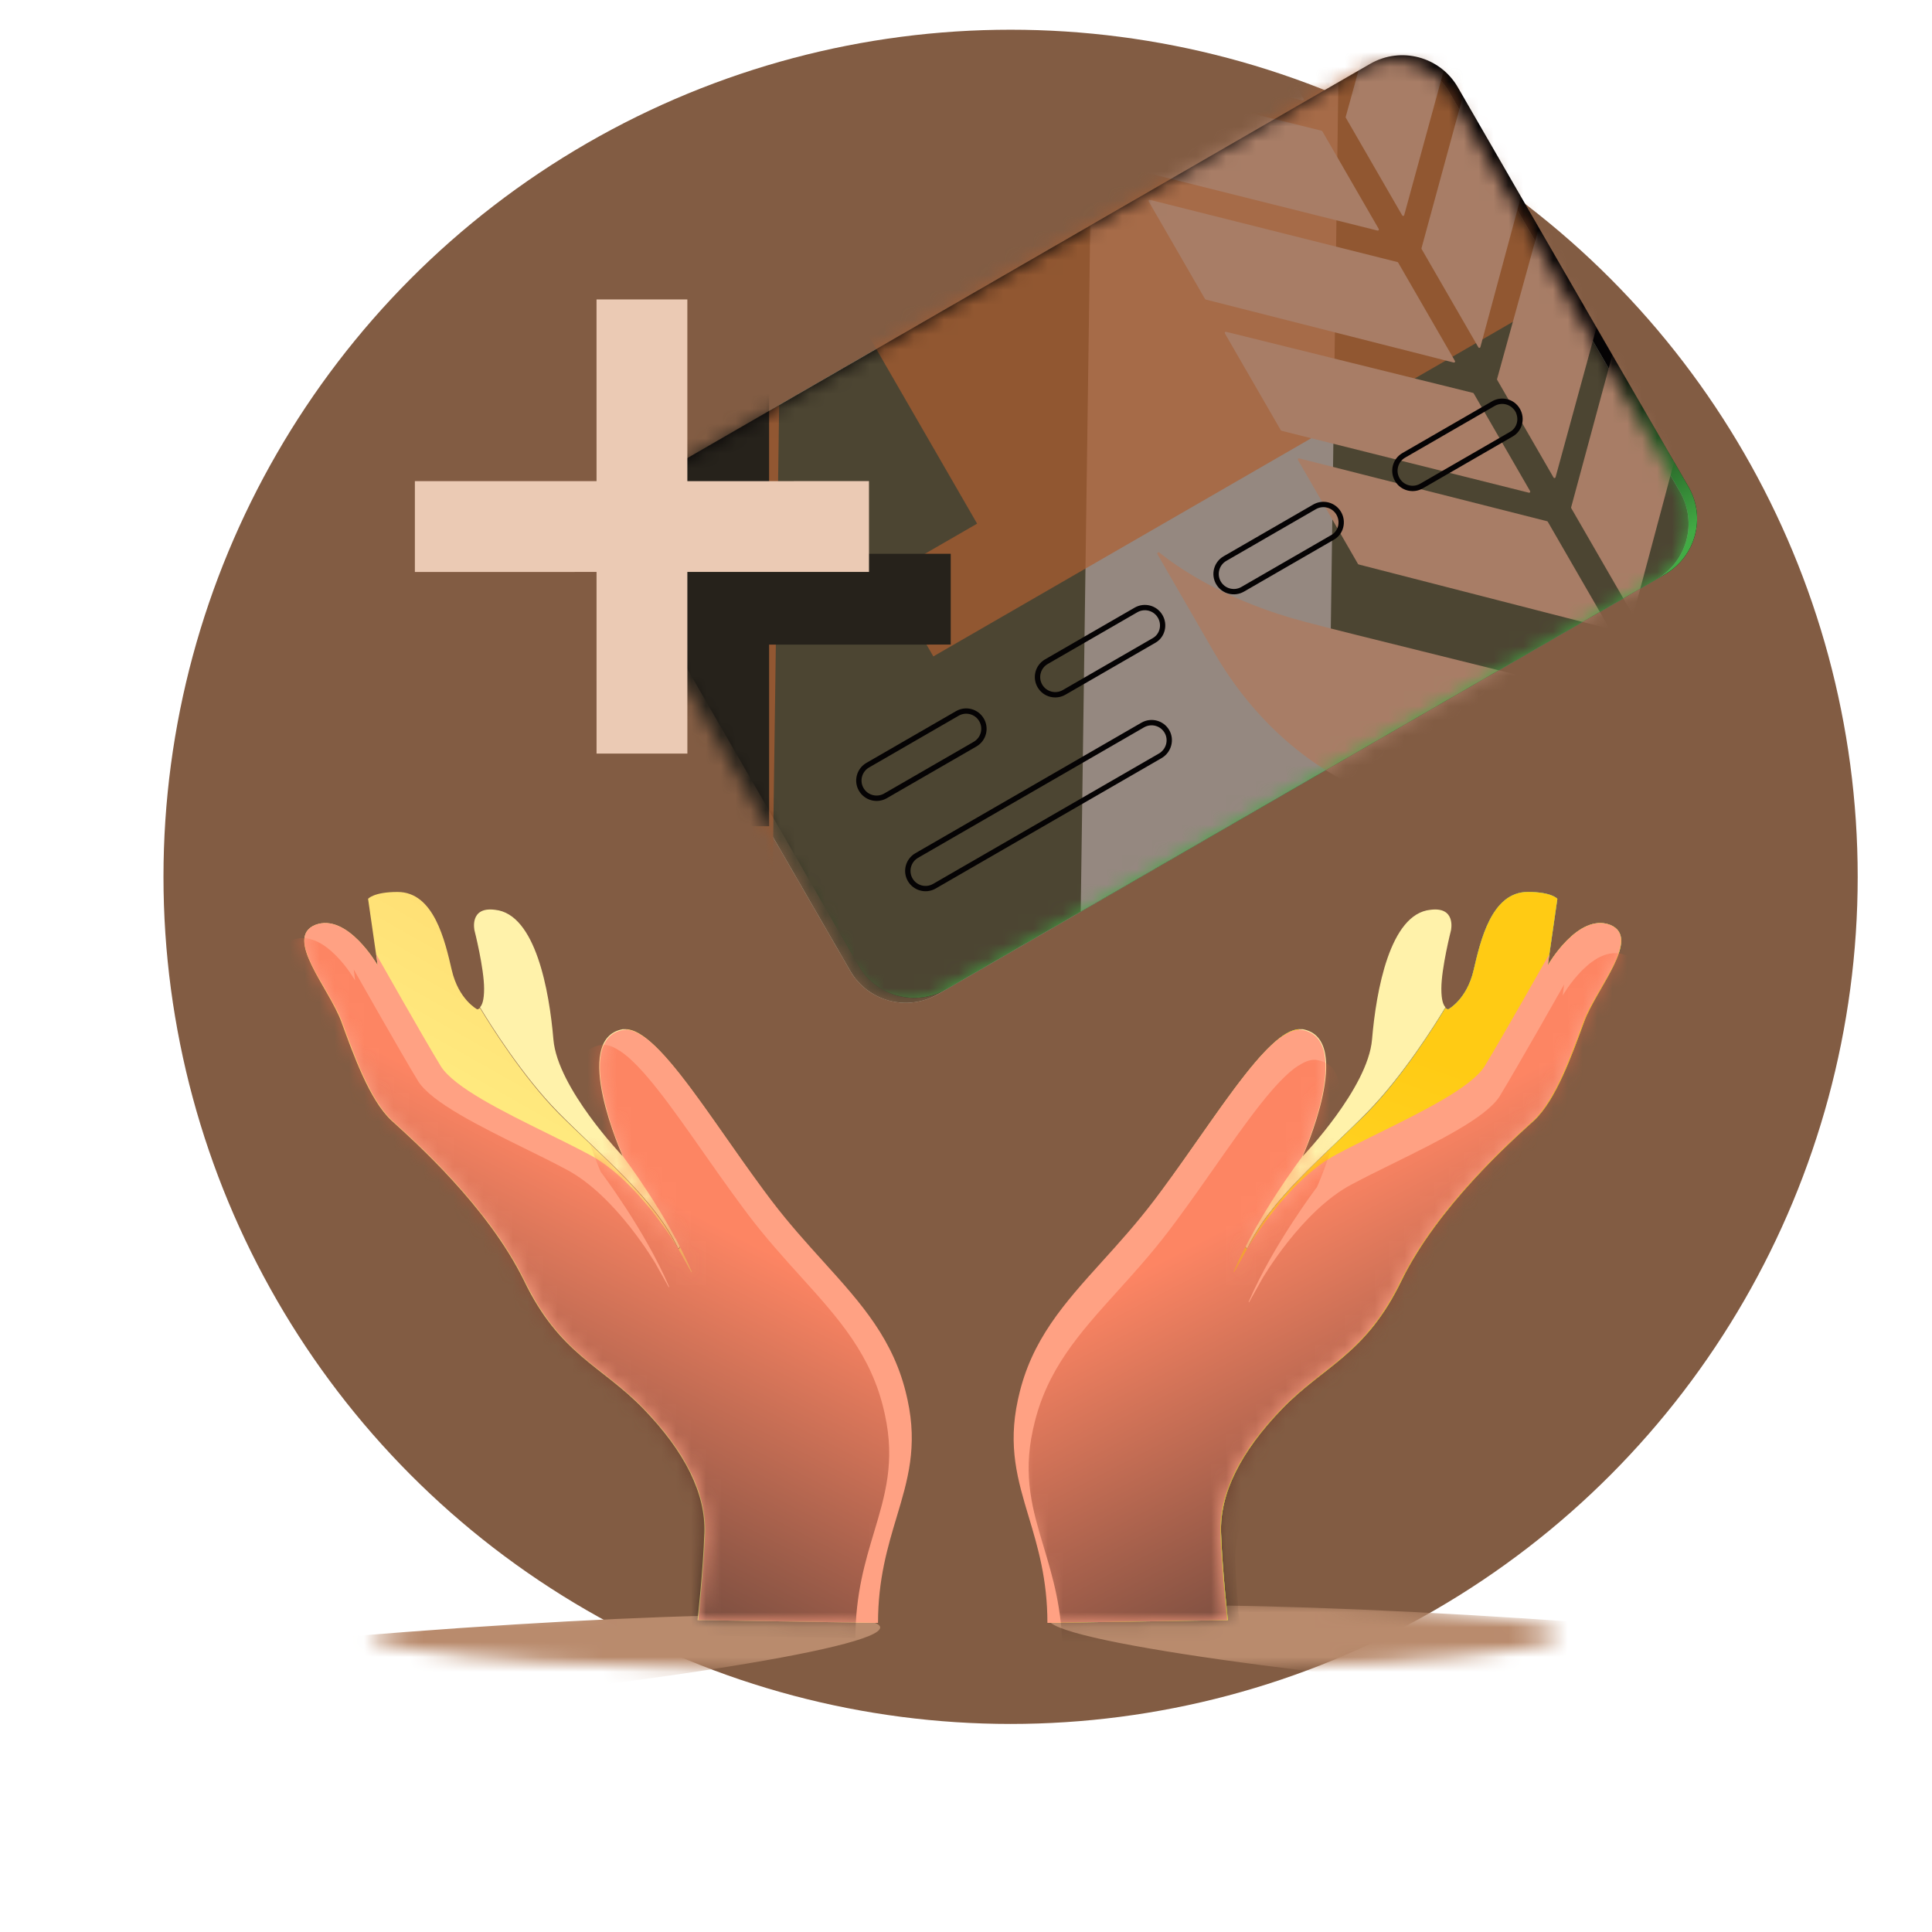
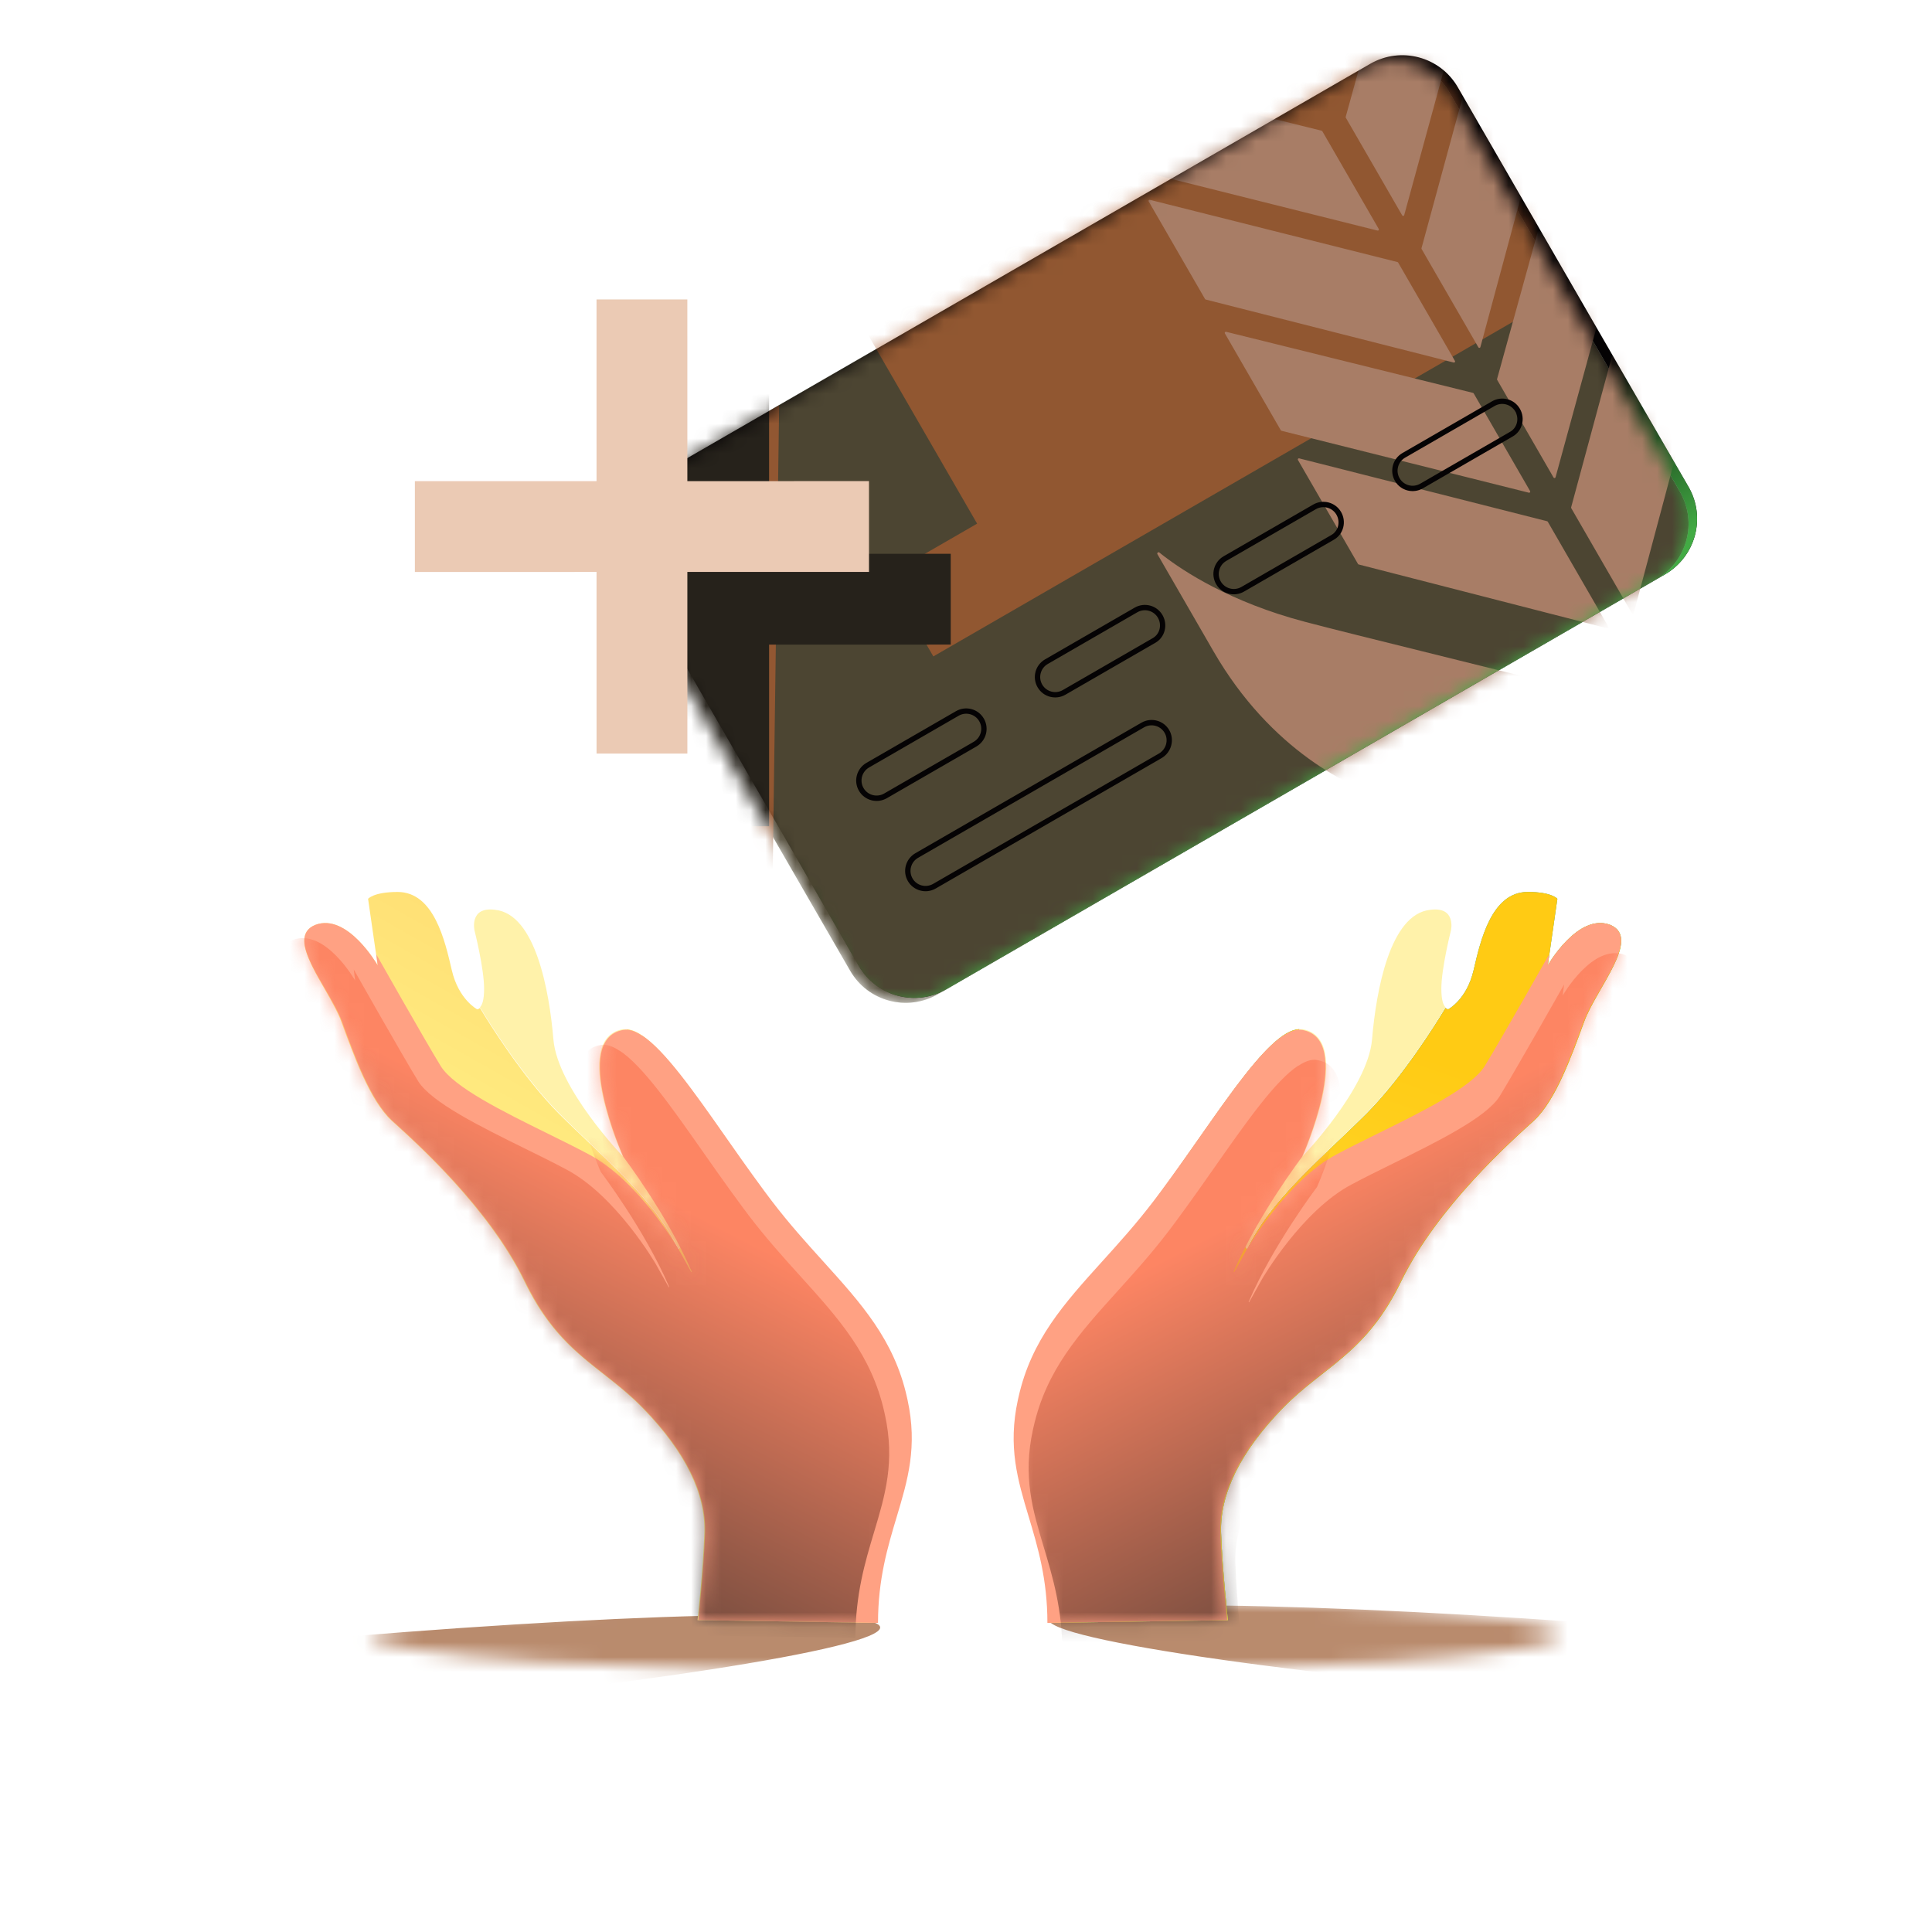
<svg xmlns="http://www.w3.org/2000/svg" width="130" height="130" viewBox="0 0 130 130" fill="none">
-   <circle cx="68" cy="59" r="57" fill="#825C43" />
  <mask id="mask0_26760_16677" style="mask-type:alpha" maskUnits="userSpaceOnUse" x="24" y="107" width="81" height="6">
    <ellipse cx="64.903" cy="110.015" rx="40.039" ry="2.575" fill="url(#paint0_linear_26760_16677)" />
  </mask>
  <g mask="url(#mask0_26760_16677)">
    <g filter="url(#filter0_f_26760_16677)">
      <path fill-rule="evenodd" clip-rule="evenodd" d="M110.268 114.607C132.314 116.318 150.276 116.556 150.386 115.138C150.496 113.721 132.713 111.184 110.666 109.473C88.619 107.762 70.658 107.524 70.547 108.942C70.438 110.36 88.221 112.896 110.268 114.607ZM19.572 115.617C41.597 113.653 59.35 110.913 59.224 109.496C59.098 108.08 41.14 108.524 19.114 110.488C-2.912 112.452 -20.665 115.193 -20.538 116.609C-20.412 118.025 -2.454 117.581 19.572 115.617Z" fill="#B98B6D" />
    </g>
  </g>
  <path d="M108.347 62.235C106.177 61.404 104.145 64.96 104.145 64.96L104.791 60.48C104.791 60.48 104.422 60.018 102.805 60.018C100.358 60.018 99.619 63.297 99.157 65.283C98.695 67.269 97.448 67.915 97.448 67.915C97.448 67.915 97.356 67.915 97.264 67.823C96.571 68.977 94.4 72.441 91.999 74.888C89.043 77.844 85.488 80.707 83.917 84.078L82.393 82.046L87.427 69.254C85.257 69.301 81.608 75.535 77.822 80.615C73.896 85.879 69.786 88.466 68.539 94.192C67.292 99.918 70.525 102.643 70.525 109.201L82.624 109.016C82.624 109.016 82.255 105.737 82.162 103.151C82.07 100.519 83.456 97.702 86.273 94.792C89.09 91.883 91.907 91.144 94.308 86.157C96.756 81.169 101.697 76.782 103.221 75.396C104.699 74.011 105.761 71.009 106.592 68.746C107.423 66.484 110.471 63.112 108.347 62.235Z" fill="#88BBFB" />
  <path d="M108.347 62.235C106.177 61.404 104.145 64.96 104.145 64.96L104.791 60.48C104.791 60.48 104.422 60.018 102.805 60.018C100.358 60.018 99.619 63.297 99.157 65.283C98.695 67.269 97.448 67.915 97.448 67.915C97.448 67.915 97.356 67.915 97.264 67.823C96.571 68.977 94.4 72.441 91.999 74.888C89.043 77.844 85.488 80.707 83.917 84.078L82.393 82.046L87.427 69.254C85.257 69.301 81.608 75.535 77.822 80.615C73.896 85.879 69.786 88.466 68.539 94.192C67.292 99.918 70.525 102.643 70.525 109.201L82.624 109.016C82.624 109.016 82.255 105.737 82.162 103.151C82.07 100.519 83.456 97.702 86.273 94.792C89.09 91.883 91.907 91.144 94.308 86.157C96.756 81.169 101.697 76.782 103.221 75.396C104.699 74.011 105.761 71.009 106.592 68.746C107.423 66.484 110.471 63.112 108.347 62.235Z" fill="url(#paint1_linear_26760_16677)" />
  <path d="M108.347 62.235C106.177 61.404 104.145 64.96 104.145 64.96L104.791 60.48C104.791 60.48 104.422 60.018 102.805 60.018C100.358 60.018 99.619 63.297 99.157 65.283C98.695 67.269 97.448 67.915 97.448 67.915C97.448 67.915 97.356 67.915 97.264 67.823C96.571 68.977 94.4 72.441 91.999 74.888C89.043 77.844 85.488 80.707 83.917 84.078L82.393 82.046L87.427 69.254C85.257 69.301 81.608 75.535 77.822 80.615C73.896 85.879 69.786 88.466 68.539 94.192C67.292 99.918 70.525 102.643 70.525 109.201L82.624 109.016C82.624 109.016 82.255 105.737 82.162 103.151C82.07 100.519 83.456 97.702 86.273 94.792C89.09 91.883 91.907 91.144 94.308 86.157C96.756 81.169 101.697 76.782 103.221 75.396C104.699 74.011 105.761 71.009 106.592 68.746C107.423 66.484 110.471 63.112 108.347 62.235Z" fill="url(#paint2_linear_26760_16677)" />
  <path d="M108.347 62.235C106.177 61.404 104.145 64.96 104.145 64.96L104.791 60.48C104.791 60.48 104.422 60.018 102.805 60.018C100.358 60.018 99.619 63.297 99.157 65.283C98.695 67.269 97.448 67.915 97.448 67.915C97.448 67.915 97.356 67.915 97.264 67.823C96.571 68.977 94.4 72.441 91.999 74.888C89.043 77.844 85.488 80.707 83.917 84.078L82.393 82.046L87.427 69.254C85.257 69.301 81.608 75.535 77.822 80.615C73.896 85.879 69.786 88.466 68.539 94.192C67.292 99.918 70.525 102.643 70.525 109.201L82.624 109.016C82.624 109.016 82.255 105.737 82.162 103.151C82.07 100.519 83.456 97.702 86.273 94.792C89.09 91.883 91.907 91.144 94.308 86.157C96.756 81.169 101.697 76.782 103.221 75.396C104.699 74.011 105.761 71.009 106.592 68.746C107.423 66.484 110.471 63.112 108.347 62.235Z" fill="url(#paint3_linear_26760_16677)" />
  <path d="M83.916 84.032C85.486 80.661 89.042 77.844 91.998 74.842C94.399 72.395 96.57 68.931 97.262 67.776C97.124 67.638 96.985 67.315 96.985 66.53C96.985 65.144 97.632 62.604 97.632 62.604C97.632 62.604 98.001 60.988 96.246 61.219C93.522 61.496 92.598 66.668 92.321 69.947C92.044 73.226 87.657 77.798 87.657 77.798C87.657 77.798 91.213 69.901 87.657 69.254C87.61 69.254 87.518 69.254 87.426 69.254L82.392 82L83.916 84.032Z" fill="#FFF2AA" />
  <path fill-rule="evenodd" clip-rule="evenodd" d="M104.144 64.96C104.144 64.96 106.176 61.404 108.346 62.235C109.832 62.849 108.765 64.683 107.704 66.504C107.249 67.287 106.795 68.067 106.545 68.746C106.514 68.833 106.482 68.92 106.449 69.009C105.632 71.236 104.595 74.064 103.174 75.397C103.124 75.442 103.07 75.491 103.012 75.543C101.327 77.072 96.628 81.334 94.261 86.157C92.633 89.539 90.813 90.968 88.931 92.444C88.039 93.145 87.132 93.856 86.226 94.792C83.409 97.702 82.023 100.519 82.116 103.151C82.208 105.737 82.578 109.016 82.578 109.016L70.478 109.201C70.478 106.257 69.827 104.086 69.222 102.068C68.478 99.592 67.805 97.348 68.492 94.192C68.505 94.132 68.519 94.072 68.533 94.012C69.392 90.157 71.606 87.709 74.168 84.875C75.287 83.639 76.471 82.329 77.638 80.796C77.684 80.736 77.729 80.676 77.775 80.615C77.894 80.457 78.013 80.298 78.132 80.138C78.652 79.436 79.168 78.717 79.677 78C80.025 77.509 80.368 77.019 80.707 76.535C82.862 73.463 84.825 70.665 86.364 69.67L86.353 69.691C86.818 69.38 87.241 69.236 87.613 69.3C91.169 69.901 87.613 77.844 87.613 77.844C87.613 77.844 84.653 81.738 83.007 85.586L83.039 85.602L83.917 84.032C83.917 84.032 86.595 79.414 89.966 77.659C90.796 77.216 91.746 76.748 92.725 76.265C95.723 74.787 98.99 73.176 99.895 71.748C101.05 69.855 104.236 64.221 104.236 64.221L104.144 64.96Z" fill="#FFA183" />
  <mask id="mask1_26760_16677" style="mask-type:alpha" maskUnits="userSpaceOnUse" x="68" y="62" width="42" height="48">
    <path fill-rule="evenodd" clip-rule="evenodd" d="M104.14 64.96C104.14 64.96 106.172 61.404 108.342 62.235C109.829 62.849 108.761 64.683 107.701 66.504C107.245 67.287 106.791 68.067 106.541 68.746C106.51 68.833 106.478 68.92 106.445 69.009C105.628 71.236 104.592 74.064 103.17 75.397C103.12 75.442 103.066 75.491 103.008 75.543C101.323 77.072 96.624 81.334 94.257 86.157C92.629 89.539 90.809 90.968 88.927 92.444C88.035 93.145 87.128 93.856 86.222 94.792C83.405 97.702 82.019 100.519 82.112 103.151C82.204 105.737 82.574 109.016 82.574 109.016L70.474 109.201C70.474 106.257 69.823 104.086 69.218 102.068C68.475 99.592 67.801 97.348 68.489 94.192C68.502 94.132 68.515 94.072 68.529 94.012C69.388 90.157 71.602 87.709 74.165 84.875C75.283 83.639 76.467 82.329 77.635 80.797C77.68 80.736 77.725 80.676 77.771 80.615C77.89 80.457 78.01 80.297 78.129 80.137C78.648 79.436 79.163 78.718 79.673 78.001C80.02 77.509 80.364 77.019 80.704 76.535C82.858 73.463 84.821 70.665 86.36 69.67L86.349 69.691C86.814 69.38 87.237 69.236 87.609 69.3C91.165 69.901 87.609 77.844 87.609 77.844C87.609 77.844 84.649 81.738 83.003 85.586L83.035 85.603L83.913 84.032C83.913 84.032 86.591 79.414 89.963 77.659C90.792 77.216 91.742 76.748 92.721 76.265C95.719 74.787 98.986 73.176 99.891 71.748C101.046 69.855 104.232 64.221 104.232 64.221L104.14 64.96Z" fill="#FFA183" />
  </mask>
  <g mask="url(#mask1_26760_16677)">
    <g opacity="0.5" filter="url(#filter1_f_26760_16677)">
      <path fill-rule="evenodd" clip-rule="evenodd" d="M105.152 66.984C105.152 66.984 107.184 63.429 109.354 64.26C110.84 64.874 109.773 66.708 108.712 68.529C108.257 69.312 107.803 70.091 107.553 70.771C107.521 70.858 107.489 70.945 107.457 71.034C106.64 73.261 105.603 76.089 104.182 77.421C104.132 77.467 104.078 77.516 104.02 77.568C102.334 79.097 97.636 83.359 95.269 88.181C93.64 91.564 91.82 92.993 89.939 94.469C89.046 95.17 88.14 95.881 87.234 96.817C84.417 99.727 83.031 102.544 83.124 105.176C83.216 107.762 83.585 111.041 83.585 111.041L71.486 111.226C71.486 108.282 70.835 106.111 70.229 104.093C69.486 101.617 68.813 99.373 69.5 96.217C69.513 96.157 69.527 96.097 69.541 96.037C70.4 92.182 72.614 89.734 75.176 86.9C76.294 85.664 77.479 84.354 78.646 82.821C78.692 82.761 78.737 82.701 78.782 82.64C78.902 82.482 79.021 82.323 79.14 82.162C79.659 81.461 80.175 80.743 80.684 80.026C81.032 79.534 81.376 79.044 81.715 78.56C83.87 75.488 85.832 72.689 87.372 71.695L87.361 71.716C87.826 71.405 88.249 71.26 88.621 71.325C92.177 71.925 88.621 79.869 88.621 79.869C88.621 79.869 85.661 83.763 84.015 87.611L84.047 87.627L84.925 86.057C84.925 86.057 87.603 81.439 90.974 79.684C91.804 79.241 92.754 78.772 93.733 78.29C96.731 76.812 99.998 75.201 100.903 73.773C102.058 71.88 105.244 66.246 105.244 66.246L105.152 66.984Z" fill="url(#paint4_linear_26760_16677)" />
    </g>
  </g>
  <path d="M21.212 62.235C23.382 61.404 25.414 64.96 25.414 64.96L24.767 60.48C24.767 60.48 25.137 60.018 26.753 60.018C29.201 60.018 29.94 63.297 30.401 65.283C30.863 67.269 32.11 67.915 32.11 67.915C32.11 67.915 32.203 67.915 32.295 67.823C32.988 68.977 35.158 72.441 37.559 74.888C40.515 77.844 44.071 80.707 45.641 84.078L47.165 82.046L42.131 69.254C44.302 69.301 47.95 75.535 51.737 80.615C55.662 85.879 59.773 88.466 61.019 94.192C62.266 99.918 59.034 102.643 59.034 109.201L46.934 109.016C46.934 109.016 47.304 105.737 47.396 103.151C47.488 100.519 46.103 97.702 43.286 94.792C40.469 91.883 37.652 91.144 35.251 86.157C32.803 81.169 27.862 76.782 26.338 75.396C24.86 74.011 23.798 71.009 22.966 68.746C22.135 66.484 19.087 63.112 21.212 62.235Z" fill="url(#paint5_linear_26760_16677)" />
  <path d="M45.643 84.032C44.072 80.661 40.517 77.844 37.561 74.842C35.16 72.395 32.989 68.931 32.296 67.776C32.435 67.638 32.574 67.315 32.574 66.53C32.574 65.144 31.927 62.604 31.927 62.604C31.927 62.604 31.558 60.988 33.312 61.219C36.037 61.496 36.961 66.668 37.238 69.947C37.515 73.226 41.902 77.798 41.902 77.798C41.902 77.798 38.346 69.901 41.902 69.254C41.948 69.254 42.041 69.254 42.133 69.254L47.167 82L45.643 84.032Z" fill="#FFF2AA" />
  <path fill-rule="evenodd" clip-rule="evenodd" d="M25.415 64.96C25.415 64.96 23.383 61.404 21.212 62.235C19.726 62.849 20.794 64.683 21.854 66.504C22.309 67.287 22.764 68.067 23.013 68.746C23.045 68.833 23.077 68.92 23.11 69.009C23.926 71.236 24.963 74.064 26.384 75.397C26.435 75.442 26.489 75.491 26.546 75.543C28.232 77.072 32.931 81.334 35.297 86.157C36.926 89.539 38.746 90.968 40.627 92.444C41.52 93.145 42.426 93.856 43.333 94.792C46.15 97.702 47.535 100.519 47.443 103.151C47.35 105.737 46.981 109.016 46.981 109.016L59.08 109.201C59.08 106.257 59.732 104.086 60.337 102.068C61.08 99.592 61.753 97.348 61.066 94.192C61.053 94.132 61.04 94.072 61.026 94.012C60.166 90.157 57.953 87.709 55.39 84.875C54.272 83.639 53.087 82.329 51.92 80.796C51.875 80.736 51.829 80.676 51.784 80.615C51.664 80.457 51.545 80.298 51.426 80.138C50.907 79.436 50.391 78.717 49.881 78C49.534 77.509 49.19 77.019 48.851 76.535C46.697 73.463 44.734 70.665 43.194 69.67L43.206 69.691C42.74 69.38 42.318 69.236 41.946 69.3C38.39 69.901 41.946 77.844 41.946 77.844C41.946 77.844 44.906 81.738 46.552 85.586L46.519 85.602L45.642 84.032C45.642 84.032 42.963 79.414 39.592 77.659C38.762 77.216 37.812 76.748 36.834 76.265C33.836 74.787 30.569 73.176 29.663 71.748C28.509 69.855 25.322 64.221 25.322 64.221L25.415 64.96Z" fill="#FFA183" />
  <mask id="mask2_26760_16677" style="mask-type:alpha" maskUnits="userSpaceOnUse" x="20" y="62" width="42" height="48">
    <path fill-rule="evenodd" clip-rule="evenodd" d="M25.411 64.96C25.411 64.96 23.379 61.404 21.208 62.235C19.722 62.849 20.79 64.683 21.85 66.504C22.306 67.287 22.76 68.067 23.009 68.746C23.041 68.833 23.073 68.92 23.106 69.009C23.922 71.236 24.959 74.064 26.381 75.397C26.431 75.442 26.485 75.491 26.543 75.543C28.228 77.072 32.927 81.334 35.293 86.157C36.922 89.539 38.742 90.968 40.623 92.444C41.516 93.145 42.422 93.856 43.329 94.792C46.146 97.702 47.531 100.519 47.439 103.151C47.347 105.737 46.977 109.016 46.977 109.016L59.077 109.201C59.077 106.257 59.728 104.086 60.333 102.068C61.076 99.592 61.749 97.348 61.062 94.192C61.049 94.132 61.036 94.072 61.022 94.012C60.162 90.157 57.949 87.709 55.386 84.875C54.268 83.639 53.084 82.329 51.916 80.797C51.871 80.736 51.825 80.676 51.78 80.615C51.66 80.457 51.541 80.297 51.422 80.137C50.903 79.436 50.387 78.718 49.878 78.001C49.53 77.509 49.186 77.019 48.847 76.535C46.693 73.463 44.73 70.665 43.19 69.67L43.202 69.691C42.736 69.38 42.314 69.236 41.942 69.3C38.386 69.901 41.942 77.844 41.942 77.844C41.942 77.844 44.902 81.738 46.548 85.586L46.515 85.603L45.638 84.032C45.638 84.032 42.959 79.414 39.588 77.659C38.758 77.216 37.809 76.748 36.83 76.265C33.832 74.787 30.565 73.176 29.659 71.748C28.505 69.855 25.318 64.221 25.318 64.221L25.411 64.96Z" fill="#FFA183" />
  </mask>
  <g mask="url(#mask2_26760_16677)">
    <g opacity="0.5" filter="url(#filter2_f_26760_16677)">
      <path fill-rule="evenodd" clip-rule="evenodd" d="M23.895 65.972C23.895 65.972 21.863 62.416 19.693 63.248C18.207 63.861 19.274 65.695 20.335 67.517C20.79 68.299 21.244 69.079 21.494 69.759C21.526 69.845 21.558 69.933 21.59 70.021C22.407 72.249 23.444 75.076 24.865 76.409C24.915 76.455 24.969 76.504 25.027 76.556C26.712 78.085 31.411 82.346 33.778 87.169C35.407 90.552 37.226 91.98 39.108 93.457C40 94.157 40.907 94.869 41.813 95.805C44.63 98.714 46.016 101.531 45.923 104.164C45.831 106.75 45.462 110.029 45.462 110.029L57.561 110.213C57.561 107.269 58.212 105.098 58.818 103.081C59.561 100.604 60.234 98.36 59.547 95.205C59.535 95.153 59.524 95.102 59.513 95.052C58.657 91.181 56.439 88.728 53.871 85.888C52.745 84.643 51.552 83.323 50.377 81.778C50.34 81.728 50.302 81.678 50.264 81.627C50.17 81.502 50.075 81.376 49.981 81.249C49.409 80.479 48.84 79.686 48.28 78.897C47.96 78.444 47.644 77.993 47.332 77.548C45.177 74.476 43.214 71.677 41.675 70.683L41.686 70.703C41.221 70.393 40.798 70.248 40.426 70.313C36.871 70.913 40.426 78.856 40.426 78.856C40.426 78.856 43.386 82.751 45.032 86.599L45 86.615L44.122 85.045C44.122 85.045 41.444 80.427 38.073 78.672C37.243 78.229 36.293 77.76 35.314 77.278C32.316 75.799 29.049 74.188 28.144 72.761C26.989 70.867 23.803 65.233 23.803 65.233L23.895 65.972Z" fill="url(#paint6_linear_26760_16677)" />
    </g>
  </g>
  <path d="M112.03 38.649L63.68 66.564C61.614 67.756 58.975 67.053 57.785 64.993L42.259 38.101C41.07 36.041 41.781 33.403 43.846 32.211L92.196 4.296C94.262 3.103 96.901 3.807 98.091 5.867L113.617 32.758C114.808 34.821 114.096 37.456 112.03 38.649Z" fill="#050304" />
  <path d="M112.03 38.649L63.68 66.564C61.614 67.756 58.975 67.053 57.785 64.993L42.259 38.101C41.07 36.041 41.781 33.403 43.846 32.211L92.196 4.296C94.262 3.103 96.901 3.807 98.091 5.867L113.617 32.758C114.808 34.821 114.096 37.456 112.03 38.649Z" fill="url(#paint7_linear_26760_16677)" />
  <mask id="mask3_26760_16677" style="mask-type:alpha" maskUnits="userSpaceOnUse" x="41" y="4" width="73" height="64">
    <path d="M111.455 38.981L63.106 66.896C61.04 68.088 58.401 67.385 57.211 65.325L41.685 38.433C40.496 36.373 41.206 33.736 43.272 32.543L91.622 4.628C93.688 3.435 96.327 4.139 97.517 6.199L113.042 33.091C114.234 35.154 113.521 37.788 111.455 38.981Z" fill="white" />
  </mask>
  <g mask="url(#mask3_26760_16677)">
    <g filter="url(#filter3_ii_26760_16677)">
      <path d="M111.455 38.981L63.106 66.896C61.04 68.088 58.401 67.385 57.211 65.325L41.685 38.433C40.496 36.373 41.206 33.736 43.272 32.543L91.622 4.628C93.688 3.435 96.327 4.139 97.517 6.199L113.042 33.091C114.234 35.154 113.521 37.788 111.455 38.981Z" fill="#C4D7D8" />
      <path d="M111.455 38.981L63.106 66.896C61.04 68.088 58.401 67.385 57.211 65.325L41.685 38.433C40.496 36.373 41.206 33.736 43.272 32.543L91.622 4.628C93.688 3.435 96.327 4.139 97.517 6.199L113.042 33.091C114.234 35.154 113.521 37.788 111.455 38.981Z" fill="url(#paint8_linear_26760_16677)" />
      <path d="M111.455 38.981L63.106 66.896C61.04 68.088 58.401 67.385 57.211 65.325L41.685 38.433C40.496 36.373 41.206 33.736 43.272 32.543L91.622 4.628C93.688 3.435 96.327 4.139 97.517 6.199L113.042 33.091C114.234 35.154 113.521 37.788 111.455 38.981Z" fill="url(#paint9_radial_26760_16677)" />
      <path d="M111.455 38.981L63.106 66.896C61.04 68.088 58.401 67.385 57.211 65.325L41.685 38.433C40.496 36.373 41.206 33.736 43.272 32.543L91.622 4.628C93.688 3.435 96.327 4.139 97.517 6.199L113.042 33.091C114.234 35.154 113.521 37.788 111.455 38.981Z" fill="#4C4532" />
    </g>
    <g filter="url(#filter4_f_26760_16677)">
-       <path d="M89.416 51.703L72.719 61.343L73.359 15.173L90.056 5.533L89.416 51.703Z" fill="#958880" />
-     </g>
+       </g>
    <g filter="url(#filter5_f_26760_16677)">
      <path d="M44.801 -1.047L85.35 -24.457L106.297 11.824L128.77 -1.151C129.071 -1.325 129.434 -1.365 129.777 -1.263C130.121 -1.161 130.417 -0.925 130.601 -0.606L133.04 3.618L62.802 44.169L60.363 39.945C60.179 39.627 60.123 39.252 60.206 38.904C60.289 38.555 60.506 38.261 60.808 38.087L65.748 35.235L44.801 -1.047Z" fill="#AF5E31" fill-opacity="0.7" />
    </g>
    <path fill-rule="evenodd" clip-rule="evenodd" d="M81.161 -0.951L81.176 -0.924L81.249 -0.798L81.287 -0.732C81.32 -0.676 81.269 -0.608 81.206 -0.624L81.132 -0.642L80.991 -0.677L80.961 -0.685L79.172 -1.129C79.152 -1.134 79.136 -1.147 79.126 -1.164L69.61 -17.646C69.59 -17.681 69.544 -17.693 69.509 -17.673L68.003 -16.803C67.968 -16.783 67.956 -16.738 67.977 -16.703L76.388 -2.134L76.403 -2.107L76.476 -1.981L76.514 -1.915C76.547 -1.858 76.496 -1.791 76.433 -1.806L76.359 -1.825L76.218 -1.86L76.187 -1.868L74.413 -2.314C74.394 -2.318 74.377 -2.331 74.367 -2.348L66.554 -15.881C66.533 -15.916 66.488 -15.929 66.453 -15.908L64.949 -15.04C64.914 -15.02 64.902 -14.975 64.923 -14.94L71.633 -3.317L71.648 -3.29L71.721 -3.164L71.759 -3.098C71.792 -3.042 71.741 -2.974 71.678 -2.989L71.604 -3.008L71.463 -3.043L71.433 -3.05L69.646 -3.49C69.627 -3.495 69.61 -3.508 69.6 -3.525L63.488 -14.111C63.468 -14.147 63.423 -14.159 63.388 -14.138L61.889 -13.273C61.854 -13.253 61.842 -13.208 61.862 -13.172L70.936 2.544C70.946 2.561 70.962 2.573 70.982 2.578L87.39 6.695L87.42 6.703L87.561 6.738L87.635 6.757C87.698 6.772 87.749 6.705 87.717 6.648L87.679 6.582L87.606 6.456L87.59 6.429L72.67 -19.413C72.65 -19.448 72.605 -19.46 72.57 -19.44L71.071 -18.574C71.036 -18.554 71.024 -18.509 71.044 -18.474L81.161 -0.951ZM72.522 -19.057L87.176 6.325L71.152 2.305L62.244 -13.124L63.339 -13.756L69.335 -3.372C69.386 -3.282 69.473 -3.217 69.573 -3.193L71.605 -2.691C71.93 -2.611 72.192 -2.961 72.025 -3.251L65.305 -14.891L66.405 -15.526L74.102 -2.195C74.153 -2.106 74.239 -2.041 74.339 -2.016L76.359 -1.509C76.684 -1.427 76.948 -1.777 76.78 -2.068L68.359 -16.654L69.461 -17.29L78.86 -1.011C78.912 -0.921 78.998 -0.856 79.098 -0.831L81.133 -0.326C81.458 -0.245 81.721 -0.594 81.553 -0.885L71.426 -18.425L72.522 -19.057ZM90.549 7.865L94.987 -8.192L94.996 -8.223L95.035 -8.365L95.055 -8.437C95.073 -8.5 95.157 -8.511 95.19 -8.454L95.227 -8.389L95.301 -8.262L95.317 -8.233L98.952 -1.938C98.962 -1.921 98.965 -1.9 98.959 -1.881L94.553 14.23L94.544 14.262L94.505 14.404L94.486 14.476C94.468 14.539 94.384 14.55 94.351 14.493L94.314 14.428L94.24 14.301L94.223 14.272L90.557 7.921C90.547 7.904 90.544 7.884 90.549 7.865ZM105.718 34.138L110.089 17.965L110.098 17.933L110.136 17.79L110.156 17.718C110.173 17.655 110.258 17.644 110.29 17.701L110.327 17.765L110.401 17.893L110.418 17.922L114.331 24.699C114.341 24.716 114.343 24.736 114.338 24.755L110.002 40.989L109.993 41.022L109.955 41.165L109.936 41.236C109.919 41.299 109.834 41.31 109.801 41.254L109.764 41.19L109.69 41.061L109.673 41.032L105.726 34.194C105.716 34.178 105.713 34.157 105.718 34.138ZM100.045 0.569L95.65 16.699C95.645 16.718 95.647 16.738 95.657 16.756L99.35 23.151L99.366 23.18L99.44 23.308L99.477 23.372C99.51 23.429 99.595 23.418 99.612 23.355L99.631 23.283L99.67 23.14L99.679 23.108L104.043 6.923C104.048 6.904 104.045 6.884 104.036 6.867L100.375 0.526L100.358 0.498L100.284 0.37L100.247 0.305C100.214 0.248 100.129 0.259 100.112 0.322L100.093 0.394L100.054 0.537L100.045 0.569ZM105.171 9.447L100.734 25.504C100.728 25.523 100.731 25.543 100.741 25.56L104.407 31.91L104.423 31.939L104.497 32.067L104.535 32.132C104.567 32.188 104.652 32.177 104.669 32.114L104.689 32.042L104.728 31.9L104.737 31.868L109.143 15.758C109.148 15.739 109.146 15.718 109.136 15.701L105.501 9.405L105.485 9.377L105.411 9.249L105.373 9.184C105.341 9.128 105.256 9.139 105.239 9.202L105.219 9.274L105.18 9.415L105.171 9.447ZM108.097 41.947L108.113 41.975L108.186 42.102L108.224 42.167C108.256 42.224 108.205 42.292 108.142 42.276L108.069 42.257L107.927 42.22L107.896 42.212L91.421 37.981C91.402 37.976 91.385 37.964 91.376 37.947L87.463 31.17L87.447 31.143L87.374 31.016L87.336 30.95C87.304 30.894 87.355 30.826 87.418 30.842L87.491 30.861L87.633 30.897L87.664 30.904L104.102 35.073C104.122 35.078 104.138 35.091 104.148 35.108L108.097 41.947ZM85.951 -3.724L75.837 -21.241C75.817 -21.276 75.772 -21.288 75.737 -21.268L74.276 -20.425C74.241 -20.404 74.229 -20.36 74.249 -20.324L89.166 5.513L89.183 5.542L89.257 5.67L89.294 5.734C89.327 5.791 89.412 5.78 89.429 5.717L89.448 5.645L89.487 5.503L89.496 5.471L93.897 -10.651C93.902 -10.67 93.899 -10.69 93.889 -10.707L84.815 -26.424C84.794 -26.459 84.749 -26.472 84.714 -26.451L83.255 -25.609C83.22 -25.589 83.208 -25.544 83.228 -25.508L89.341 -14.921C89.351 -14.903 89.354 -14.883 89.349 -14.864L88.866 -13.121L88.858 -13.09L88.818 -12.948L88.798 -12.876C88.781 -12.813 88.696 -12.803 88.664 -12.859L88.626 -12.924L88.553 -13.052L88.536 -13.08L81.828 -24.7C81.807 -24.735 81.762 -24.747 81.727 -24.727L80.257 -23.878C80.222 -23.858 80.21 -23.812 80.23 -23.777L88.046 -10.239C88.056 -10.221 88.059 -10.201 88.054 -10.182L87.57 -8.443L87.561 -8.411L87.522 -8.27L87.501 -8.198C87.484 -8.135 87.4 -8.124 87.367 -8.181L87.329 -8.246L87.256 -8.373L87.24 -8.401L78.829 -22.968C78.809 -23.004 78.764 -23.016 78.729 -22.995L77.27 -22.153C77.234 -22.133 77.222 -22.088 77.243 -22.053L86.757 -5.574C86.766 -5.557 86.769 -5.537 86.764 -5.518L86.28 -3.766L86.272 -3.735L86.233 -3.593L86.213 -3.521C86.195 -3.458 86.111 -3.447 86.078 -3.503L86.04 -3.568L85.967 -3.696L85.951 -3.724ZM89.28 5.097L93.575 -10.638L84.666 -26.069L83.611 -25.46L89.607 -15.074C89.658 -14.985 89.671 -14.88 89.644 -14.782L89.094 -12.794C89.004 -12.469 88.567 -12.414 88.398 -12.706L81.679 -24.344L80.612 -23.728L88.312 -10.392C88.363 -10.303 88.376 -10.198 88.349 -10.099L87.797 -8.115C87.707 -7.79 87.27 -7.735 87.101 -8.027L78.68 -22.613L77.625 -22.004L87.022 -5.728C87.073 -5.639 87.086 -5.534 87.059 -5.436L86.508 -3.438C86.418 -3.113 85.981 -3.058 85.812 -3.35L75.688 -20.886L74.631 -20.275L89.28 5.097ZM92.647 15.188L92.662 15.214L92.735 15.341L92.773 15.407C92.806 15.463 92.755 15.531 92.692 15.515L92.618 15.497L92.477 15.461L92.447 15.454L76.045 11.348C76.025 11.343 76.009 11.331 75.999 11.313L72.362 5.014L72.347 4.988L72.274 4.862L72.236 4.795C72.203 4.739 72.254 4.671 72.317 4.687L72.391 4.705L72.532 4.74L72.562 4.748L88.931 8.796C88.95 8.801 88.967 8.813 88.977 8.831L92.647 15.188ZM97.789 24.094L97.773 24.066L94.079 17.668C94.069 17.65 94.052 17.638 94.033 17.633L77.62 13.508L77.59 13.5L77.448 13.465L77.374 13.446C77.311 13.431 77.26 13.498 77.293 13.555L77.331 13.62L77.404 13.747L77.42 13.774L81.084 20.121C81.094 20.139 81.111 20.151 81.13 20.156L97.573 24.332L97.603 24.34L97.745 24.376L97.818 24.394C97.881 24.41 97.933 24.343 97.9 24.286L97.862 24.221L97.789 24.094ZM102.831 32.826L102.846 32.853L102.919 32.979L102.957 33.045C102.99 33.102 102.939 33.169 102.876 33.154L102.802 33.135L102.66 33.1L102.63 33.092L86.228 28.986C86.209 28.981 86.192 28.969 86.182 28.951L82.546 22.653L82.53 22.626L82.458 22.5L82.419 22.434C82.387 22.378 82.438 22.31 82.501 22.326L82.575 22.344L82.716 22.379L82.746 22.386L99.116 26.437C99.135 26.442 99.152 26.454 99.162 26.471L102.831 32.826ZM118.315 60.768L118.412 60.936L118.507 61.1L118.523 61.127C118.563 61.197 118.477 61.273 118.412 61.224L118.388 61.205C118.337 61.166 118.286 61.128 118.235 61.09C118.184 61.052 118.133 61.015 118.082 60.978C116.674 59.954 115.278 59.3 111.029 58.236C110.844 58.186 99.531 55.31 95.156 54.197L95.139 54.193L95.093 54.181C94.343 53.991 93.805 53.854 93.577 53.796C90.924 53.096 85.512 50.507 81.656 43.83L78.068 37.614L77.981 37.464L77.894 37.312L77.877 37.284C77.835 37.21 77.941 37.12 78.007 37.174L78.014 37.18C78.02 37.185 78.026 37.19 78.032 37.194C78.074 37.228 78.119 37.265 78.168 37.303C78.21 37.337 78.255 37.372 78.303 37.408C79.601 38.409 82.761 40.513 87.807 41.84C89.993 42.412 92.481 43.027 95.587 43.795L95.589 43.796C97.569 44.285 99.801 44.837 102.365 45.479C102.601 45.538 102.852 45.596 103.117 45.658C106.028 46.335 110.595 47.397 114.244 53.716L118.315 60.768ZM112.219 62.964C112.458 63.023 112.71 63.082 112.975 63.143C114.298 63.45 115.922 63.827 117.653 64.734C119.719 65.816 121.94 67.66 123.905 71.063L127.87 77.931C127.348 77.56 126.77 77.197 126.043 76.839C124.877 76.263 123.338 75.703 121.036 75.127C120.648 75.024 105.203 71.133 103.606 70.737C101.078 69.899 95.638 67.434 91.839 60.854L88.996 55.93C90.391 56.751 93.168 58.132 97.647 59.314L97.648 59.314C99.808 59.878 102.263 60.487 105.316 61.244C107.328 61.743 109.601 62.307 112.219 62.964ZM128.595 78.573L128.488 78.389L124.171 70.91C120.513 64.575 115.944 63.516 113.036 62.842C112.774 62.782 112.525 62.724 112.293 62.666C109.672 62.008 107.399 61.444 105.387 60.945C102.336 60.188 99.884 59.58 97.725 59.017C92.679 57.685 89.817 56.103 88.675 55.374C88.64 55.351 88.607 55.33 88.575 55.309C88.524 55.276 88.477 55.245 88.434 55.216C88.423 55.208 88.412 55.201 88.402 55.194C88.334 55.148 88.24 55.234 88.281 55.304L88.302 55.341L88.386 55.487L88.447 55.592L91.574 61.007C95.429 67.684 100.954 70.183 103.522 71.032C105.066 71.415 120.763 75.369 120.96 75.424C125.205 76.486 126.796 77.482 128.254 78.595C128.31 78.638 128.365 78.681 128.421 78.724C128.472 78.763 128.523 78.802 128.574 78.842L128.597 78.86C128.661 78.91 128.746 78.836 128.706 78.766L128.691 78.74L128.595 78.573Z" fill="#A87D66" />
    <g filter="url(#filter6_f_26760_16677)">
      <path d="M51.79 73.432L48.629 75.257L49.269 29.087L52.427 27.264L51.79 73.432Z" fill="#925732" />
    </g>
    <path d="M76.979 48.942C77.465 48.662 78.085 48.827 78.365 49.312C78.645 49.796 78.47 50.421 77.976 50.706L62.787 59.475C62.301 59.756 61.681 59.591 61.401 59.106C61.123 58.624 61.288 58.002 61.774 57.721L76.979 48.942ZM76.799 48.631L61.594 57.41C60.945 57.784 60.704 58.62 61.087 59.284C61.461 59.931 62.297 60.17 62.965 59.784L78.154 51.015C78.822 50.629 79.051 49.779 78.676 49.129C78.301 48.479 77.467 48.245 76.799 48.631Z" fill="#050304" />
    <path d="M100.572 27.316C101.058 27.035 101.678 27.201 101.958 27.685C102.238 28.17 102.085 28.782 101.618 29.052L101.585 29.07L95.561 32.548C95.075 32.829 94.455 32.664 94.175 32.179C93.895 31.694 94.062 31.075 94.548 30.794L100.572 27.316ZM88.54 34.263C89.026 33.982 89.647 34.147 89.926 34.632C90.206 35.117 90.053 35.728 89.586 35.998L89.553 36.017L83.529 39.495C83.043 39.775 82.423 39.61 82.143 39.126C81.864 38.641 82.031 38.021 82.516 37.741L88.54 34.263ZM76.528 41.198C77.014 40.918 77.634 41.083 77.914 41.568C78.194 42.052 78.04 42.664 77.573 42.934L77.54 42.953L71.514 46.432C71.028 46.713 70.408 46.547 70.128 46.063C69.848 45.578 70.015 44.958 70.501 44.678L76.528 41.198ZM64.505 48.161C64.991 47.88 65.612 48.046 65.891 48.53C66.171 49.015 66.004 49.635 65.518 49.915L59.491 53.395C59.005 53.675 58.385 53.51 58.105 53.025C57.826 52.541 57.993 51.921 58.479 51.641L64.505 48.161ZM100.392 27.005L94.368 30.483C93.701 30.868 93.488 31.709 93.863 32.359C94.247 33.025 95.089 33.236 95.741 32.86L101.765 29.382C101.776 29.375 101.786 29.369 101.797 29.363C102.433 28.996 102.649 28.16 102.27 27.505C101.886 26.839 101.044 26.628 100.392 27.005ZM88.361 33.951L82.337 37.429C81.669 37.815 81.456 38.656 81.831 39.306C82.216 39.972 83.058 40.182 83.709 39.806L89.733 36.328C89.744 36.322 89.755 36.316 89.766 36.309C90.401 35.943 90.617 35.107 90.239 34.452C89.854 33.786 89.012 33.575 88.361 33.951ZM76.348 40.887L70.321 44.366C69.653 44.752 69.441 45.593 69.816 46.243C70.2 46.909 71.042 47.12 71.694 46.743L77.718 43.265C77.728 43.259 77.739 43.253 77.75 43.247C78.385 42.88 78.601 42.044 78.223 41.389C77.839 40.723 76.997 40.512 76.348 40.887ZM64.327 47.852L58.3 51.332C57.651 51.706 57.41 52.542 57.795 53.208C58.168 53.855 59.005 54.094 59.673 53.709L65.697 50.231C66.365 49.845 66.578 49.004 66.202 48.354C65.827 47.705 64.995 47.467 64.327 47.852Z" fill="#050304" />
    <g filter="url(#filter7_f_26760_16677)">
      <path fill-rule="evenodd" clip-rule="evenodd" d="M51.751 37.263L51.75 25.038L45.639 25.038L45.64 37.263L33.416 37.263L33.416 43.374L45.64 43.374L45.641 55.595L51.752 55.595L51.751 43.374L63.973 43.373L63.972 37.262L51.751 37.263Z" fill="#26221B" />
    </g>
  </g>
  <g filter="url(#filter8_ii_26760_16677)">
    <path fill-rule="evenodd" clip-rule="evenodd" d="M46.251 32.374L46.25 20.149L40.139 20.149L40.14 32.374L27.916 32.374L27.916 38.486L40.14 38.485L40.141 50.706L46.252 50.706L46.251 38.485L58.473 38.484L58.472 32.373L46.251 32.374Z" fill="#EBCAB4" />
  </g>
  <defs>
    <filter id="filter0_f_26760_16677" x="-22.983" y="105.572" width="175.815" height="14.31" filterUnits="userSpaceOnUse" color-interpolation-filters="sRGB">
      <feFlood flood-opacity="0" result="BackgroundImageFix" />
      <feBlend mode="normal" in="SourceGraphic" in2="BackgroundImageFix" result="shape" />
      <feGaussianBlur stdDeviation="1.222" result="effect1_foregroundBlur_26760_16677" />
    </filter>
    <filter id="filter1_f_26760_16677" x="66.77" y="61.69" width="45.76" height="51.981" filterUnits="userSpaceOnUse" color-interpolation-filters="sRGB">
      <feFlood flood-opacity="0" result="BackgroundImageFix" />
      <feBlend mode="normal" in="SourceGraphic" in2="BackgroundImageFix" result="shape" />
      <feGaussianBlur stdDeviation="1.222" result="effect1_foregroundBlur_26760_16677" />
    </filter>
    <filter id="filter2_f_26760_16677" x="16.517" y="60.677" width="45.76" height="51.981" filterUnits="userSpaceOnUse" color-interpolation-filters="sRGB">
      <feFlood flood-opacity="0" result="BackgroundImageFix" />
      <feBlend mode="normal" in="SourceGraphic" in2="BackgroundImageFix" result="shape" />
      <feGaussianBlur stdDeviation="1.222" result="effect1_foregroundBlur_26760_16677" />
    </filter>
    <filter id="filter3_ii_26760_16677" x="40.718" y="3.656" width="73.295" height="64.212" filterUnits="userSpaceOnUse" color-interpolation-filters="sRGB">
      <feFlood flood-opacity="0" result="BackgroundImageFix" />
      <feBlend mode="normal" in="SourceGraphic" in2="BackgroundImageFix" result="shape" />
      <feColorMatrix in="SourceAlpha" type="matrix" values="0 0 0 0 0 0 0 0 0 0 0 0 0 0 0 0 0 0 127 0" result="hardAlpha" />
      <feOffset dx="-0.392" dy="-0.392" />
      <feGaussianBlur stdDeviation="0.196" />
      <feComposite in2="hardAlpha" operator="arithmetic" k2="-1" k3="1" />
      <feColorMatrix type="matrix" values="0 0 0 0 0.368 0 0 0 0 0.739 0 0 0 0 0.971 0 0 0 1 0" />
      <feBlend mode="normal" in2="shape" result="effect1_innerShadow_26760_16677" />
      <feColorMatrix in="SourceAlpha" type="matrix" values="0 0 0 0 0 0 0 0 0 0 0 0 0 0 0 0 0 0 127 0" result="hardAlpha" />
      <feOffset dx="0.392" dy="0.392" />
      <feGaussianBlur stdDeviation="0.196" />
      <feComposite in2="hardAlpha" operator="arithmetic" k2="-1" k3="1" />
      <feColorMatrix type="matrix" values="0 0 0 0 1 0 0 0 0 1 0 0 0 0 1 0 0 0 1 0" />
      <feBlend mode="normal" in2="effect1_innerShadow_26760_16677" result="effect2_innerShadow_26760_16677" />
    </filter>
    <filter id="filter4_f_26760_16677" x="71.496" y="4.311" width="19.78" height="58.254" filterUnits="userSpaceOnUse" color-interpolation-filters="sRGB">
      <feFlood flood-opacity="0" result="BackgroundImageFix" />
      <feBlend mode="normal" in="SourceGraphic" in2="BackgroundImageFix" result="shape" />
      <feGaussianBlur stdDeviation="0.611" result="effect1_foregroundBlur_26760_16677" />
    </filter>
    <filter id="filter5_f_26760_16677" x="42.356" y="-26.902" width="93.127" height="73.516" filterUnits="userSpaceOnUse" color-interpolation-filters="sRGB">
      <feFlood flood-opacity="0" result="BackgroundImageFix" />
      <feBlend mode="normal" in="SourceGraphic" in2="BackgroundImageFix" result="shape" />
      <feGaussianBlur stdDeviation="1.222" result="effect1_foregroundBlur_26760_16677" />
    </filter>
    <filter id="filter6_f_26760_16677" x="47.407" y="26.042" width="6.241" height="50.438" filterUnits="userSpaceOnUse" color-interpolation-filters="sRGB">
      <feFlood flood-opacity="0" result="BackgroundImageFix" />
      <feBlend mode="normal" in="SourceGraphic" in2="BackgroundImageFix" result="shape" />
      <feGaussianBlur stdDeviation="0.611" result="effect1_foregroundBlur_26760_16677" />
    </filter>
    <filter id="filter7_f_26760_16677" x="30.97" y="22.593" width="35.447" height="35.446" filterUnits="userSpaceOnUse" color-interpolation-filters="sRGB">
      <feFlood flood-opacity="0" result="BackgroundImageFix" />
      <feBlend mode="normal" in="SourceGraphic" in2="BackgroundImageFix" result="shape" />
      <feGaussianBlur stdDeviation="1.222" result="effect1_foregroundBlur_26760_16677" />
    </filter>
    <filter id="filter8_ii_26760_16677" x="27.439" y="19.674" width="31.508" height="31.507" filterUnits="userSpaceOnUse" color-interpolation-filters="sRGB">
      <feFlood flood-opacity="0" result="BackgroundImageFix" />
      <feBlend mode="normal" in="SourceGraphic" in2="BackgroundImageFix" result="shape" />
      <feColorMatrix in="SourceAlpha" type="matrix" values="0 0 0 0 0 0 0 0 0 0 0 0 0 0 0 0 0 0 127 0" result="hardAlpha" />
      <feOffset dx="-0.475" dy="-0.475" />
      <feGaussianBlur stdDeviation="0.237" />
      <feComposite in2="hardAlpha" operator="arithmetic" k2="-1" k3="1" />
      <feColorMatrix type="matrix" values="0 0 0 0 0.581 0 0 0 0 0.831 0 0 0 0 0.988 0 0 0 1 0" />
      <feBlend mode="normal" in2="shape" result="effect1_innerShadow_26760_16677" />
      <feColorMatrix in="SourceAlpha" type="matrix" values="0 0 0 0 0 0 0 0 0 0 0 0 0 0 0 0 0 0 127 0" result="hardAlpha" />
      <feOffset dx="0.475" dy="0.475" />
      <feGaussianBlur stdDeviation="0.237" />
      <feComposite in2="hardAlpha" operator="arithmetic" k2="-1" k3="1" />
      <feColorMatrix type="matrix" values="0 0 0 0 0.996 0 0 0 0 1 0 0 0 0 0.812 0 0 0 1 0" />
      <feBlend mode="normal" in2="effect1_innerShadow_26760_16677" result="effect2_innerShadow_26760_16677" />
    </filter>
    <linearGradient id="paint0_linear_26760_16677" x1="64.903" y1="107.44" x2="64.903" y2="112.59" gradientUnits="userSpaceOnUse">
      <stop stop-color="#59B148" />
      <stop offset="0.708" stop-color="#FFCA42" />
      <stop offset="1" stop-color="#FEF6B8" />
    </linearGradient>
    <linearGradient id="paint1_linear_26760_16677" x1="73.018" y1="109.201" x2="96.773" y2="83.497" gradientUnits="userSpaceOnUse">
      <stop stop-color="#93BE4C" />
      <stop offset="1" stop-color="#93BE4C" stop-opacity="0" />
    </linearGradient>
    <linearGradient id="paint2_linear_26760_16677" x1="97.683" y1="71.644" x2="85.046" y2="107.939" gradientUnits="userSpaceOnUse">
      <stop stop-color="#7DC15D" />
      <stop offset="1" stop-color="#FEE54F" />
    </linearGradient>
    <linearGradient id="paint3_linear_26760_16677" x1="97.683" y1="71.644" x2="85.046" y2="107.939" gradientUnits="userSpaceOnUse">
      <stop stop-color="#FFCB14" />
      <stop offset="1" stop-color="#FEE54F" />
    </linearGradient>
    <linearGradient id="paint4_linear_26760_16677" x1="76.489" y1="85.762" x2="89.65" y2="111.226" gradientUnits="userSpaceOnUse">
      <stop stop-color="#FB6944" />
      <stop offset="0.818" />
      <stop offset="1" stop-color="#005ADD" />
    </linearGradient>
    <linearGradient id="paint5_linear_26760_16677" x1="43.852" y1="56.111" x2="30.093" y2="80.385" gradientUnits="userSpaceOnUse">
      <stop stop-color="#FFD56A" />
      <stop offset="1" stop-color="#FFF085" />
    </linearGradient>
    <linearGradient id="paint6_linear_26760_16677" x1="52.558" y1="84.749" x2="39.397" y2="110.213" gradientUnits="userSpaceOnUse">
      <stop stop-color="#FB6944" />
      <stop offset="0.818" />
      <stop offset="1" stop-color="#005ADD" />
    </linearGradient>
    <linearGradient id="paint7_linear_26760_16677" x1="114.106" y1="37.45" x2="107.019" y2="25.174" gradientUnits="userSpaceOnUse">
      <stop offset="0.111" stop-color="#42AB44" />
      <stop offset="1" stop-color="#42AB44" stop-opacity="0" />
    </linearGradient>
    <linearGradient id="paint8_linear_26760_16677" x1="39.531" y1="34.703" x2="115.191" y2="37.007" gradientUnits="userSpaceOnUse">
      <stop stop-color="#D5F5C5" />
      <stop offset="1" stop-color="#D5F5C5" stop-opacity="0" />
    </linearGradient>
    <radialGradient id="paint9_radial_26760_16677" cx="0" cy="0" r="1" gradientUnits="userSpaceOnUse" gradientTransform="translate(68.424 40.923) rotate(3.156) scale(20.968 121.263)">
      <stop stop-color="#FFE7DA" />
      <stop offset="1" stop-color="#FFE7DA" stop-opacity="0" />
    </radialGradient>
  </defs>
</svg>